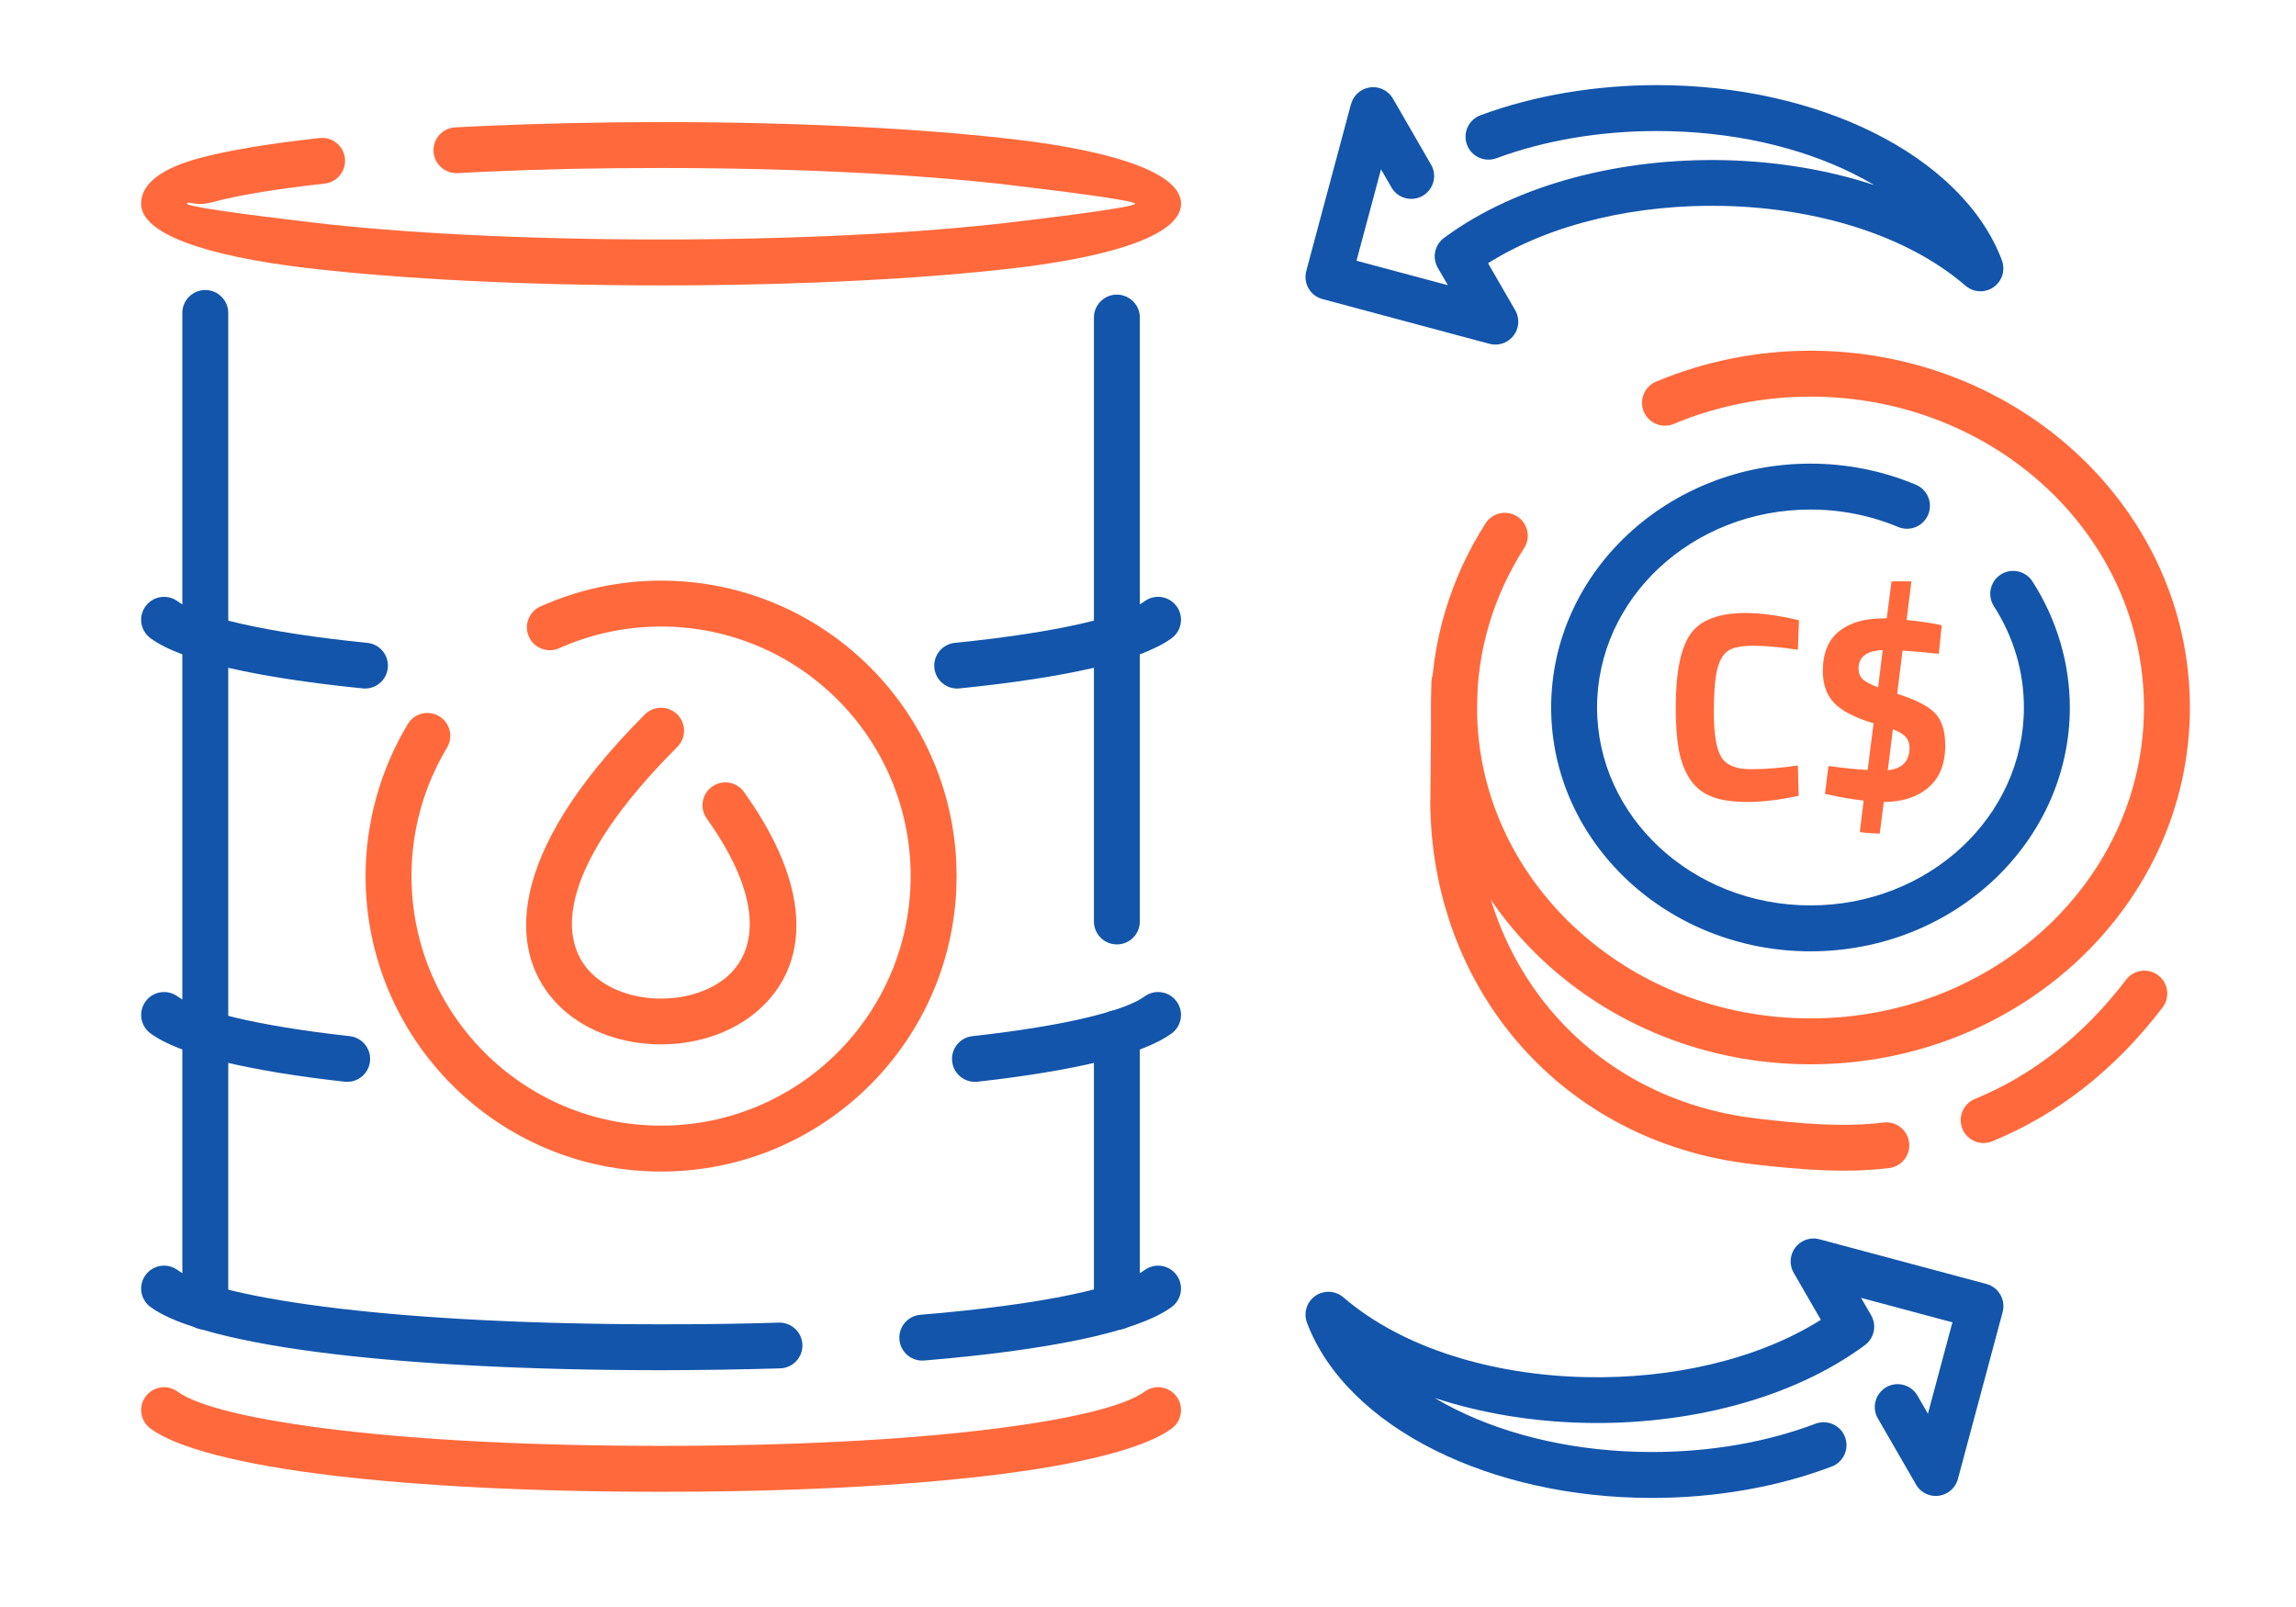
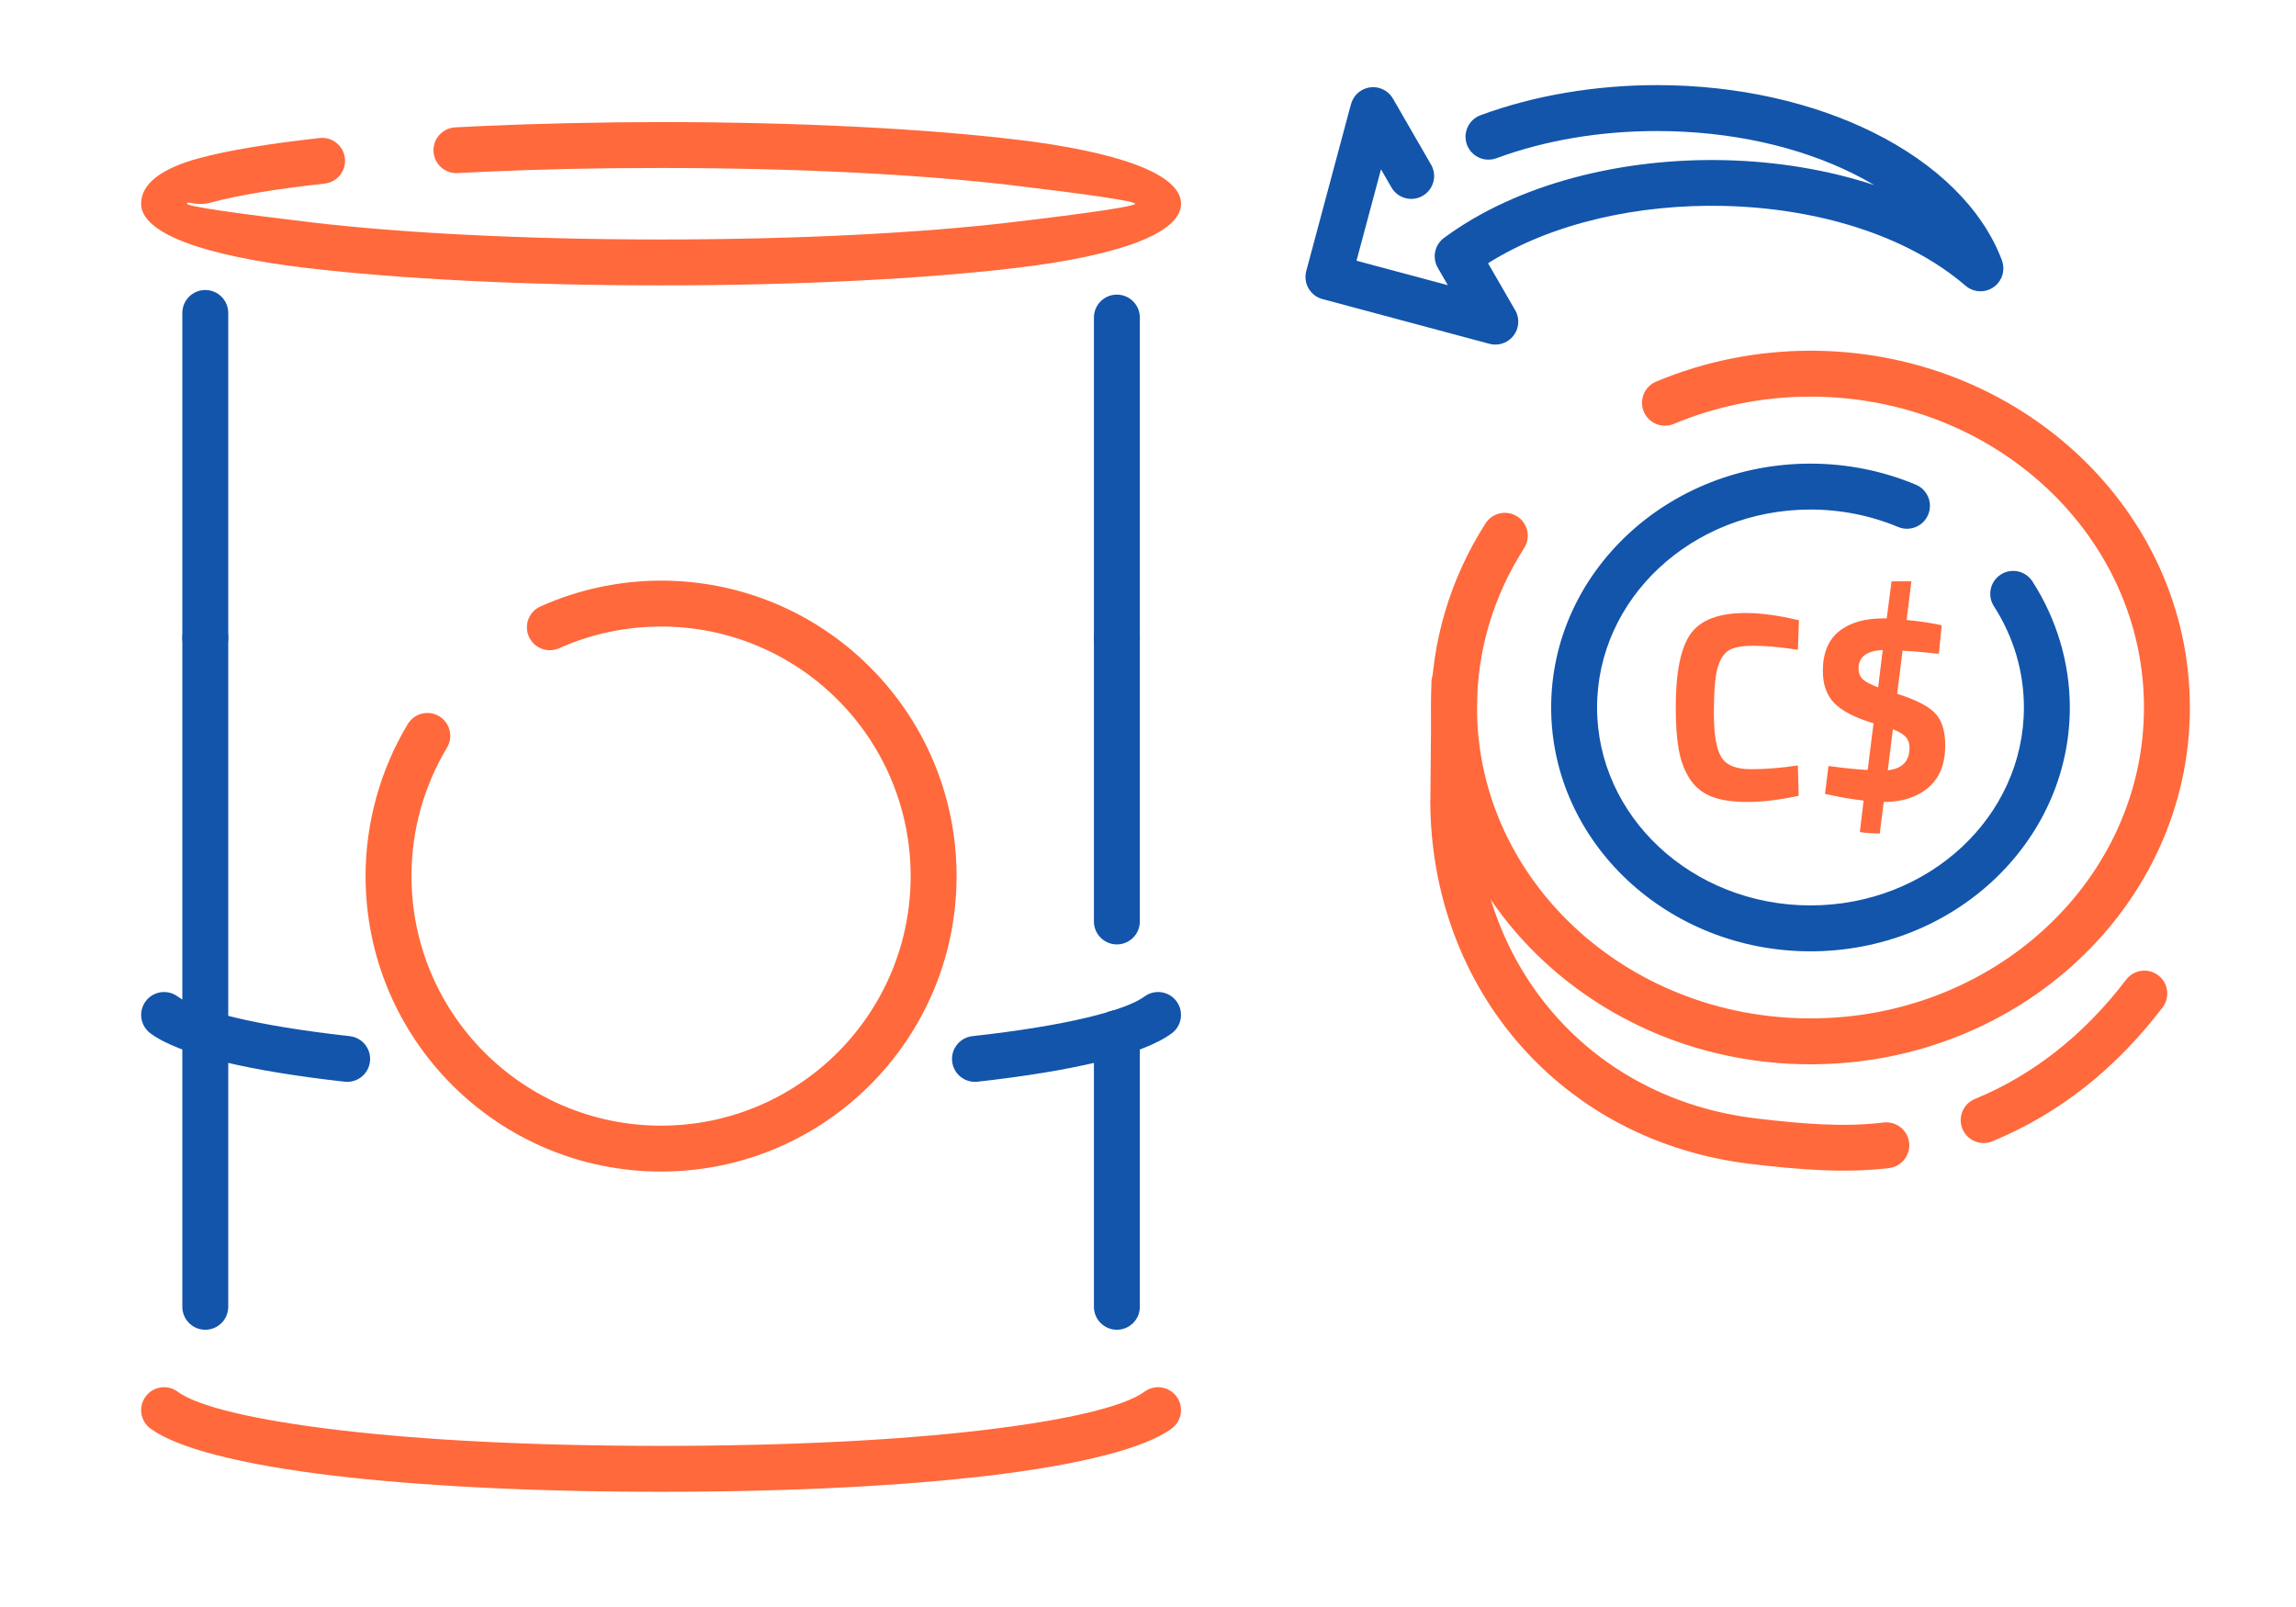
<svg xmlns="http://www.w3.org/2000/svg" xml:space="preserve" width="300px" height="210px" version="1.1" style="shape-rendering:geometricPrecision; text-rendering:geometricPrecision; image-rendering:optimizeQuality; fill-rule:evenodd; clip-rule:evenodd" viewBox="0 0 287996.4 201597.5">
  <defs>
    <style type="text/css">
   
    .fil0 {fill:none}
    .fil1 {fill:#1255ab;fill-rule:nonzero}
    .fil2 {fill:#ff693b;fill-rule:nonzero}
   
  </style>
  </defs>
  <g id="Layer_x0020_1">
    <g id="_2172913966976">
      <rect class="fil0" y="-0.1" width="287996.4" height="201597.5" />
      <path class="fil1" d="M179506.4 20654.1c788.8,1372.7 315.2,3126 -1057.5,3914.8 -1372.7,788.8 -3126,315.2 -3914.8,-1057.5l-1310 -2268.8 -3071.9 11464.3 11456.7 3069.3 -1259.7 -2181.5c-762.7,-1316.4 -362.8,-2987.3 882.2,-3823.4 9162.9,-6737.6 22248.6,-9973.3 35102.3,-9677.3 6458.3,148.9 12887.2,1189.4 18763.6,3124.1 -859.5,-511.7 -1758.3,-1000 -2693.3,-1463.4 -6719.9,-3330.1 -15253.2,-5318.1 -24570.4,-5318.1 -3483.9,0 -7030.6,278.9 -10509.6,871.2 -3277.2,557 -6523,1396.5 -9630.1,2544.3 -1491,546.5 -3143.4,-219.2 -3689.9,-1710.2 -546.5,-1491 219.2,-3143.4 1710.2,-3689.9 3429.1,-1266.9 7023.8,-2195.1 10664.9,-2814.2 3838.1,-653.1 7701.1,-961.1 11454.5,-961.1 10203.5,0 19625.3,2215.1 27113.2,5925.8 7898.8,3913.3 13707.8,9530.3 16162.2,16052.6 356.4,953.5 195.4,2067.7 -517.4,2891.3 -1037.5,1198.8 -2851.2,1330 -4050.1,292.5 -7445.2,-6413 -18777.2,-9741.6 -30320.5,-10007.7 -10745.4,-247.5 -21580.8,2155.8 -29567.6,7190.5l3336.5 5778.4c419.9,656.9 573,1480.8 356,2293.1 -410,1534.4 -1986.8,2446 -3521.3,2036l-20937.6 -5609.9c-1534.4,-410.1 -2446,-1986.9 -2036,-3521.4l5610.3 -20937.5 8.7 2.2c190.1,-711.3 652.7,-1350 1341.3,-1745.7 1372.7,-788.8 3126,-315.2 3914.8,1057.5l4780.3 8279.7z" />
-       <path class="fil1" d="M227727.7 178603.1c1484.5,-559 3142.2,191.6 3701.2,1676.2 559,1484.6 -191.6,3142.3 -1676.2,3701.2 -3499,1325.5 -7156.4,2292.7 -10849.8,2934.8 -3906,679.2 -7849.9,999.3 -11686.9,999.3 -10203.4,0 -19625.3,-2215.1 -27113.2,-5925.8 -7898.7,-3913.3 -13707.8,-9530.4 -16162.2,-16052.6 -559,-1484.6 191.6,-3142.3 1676.2,-3701.3 1048.4,-394.5 2183,-136.4 2956.3,572.2 7446,6377.2 18745.5,9687.6 30255.5,9952.9 10745.5,247.6 21580.8,-2155.8 29567.6,-7190.4l-3400 -5888.8c-795.2,-1372.7 -326.5,-3131 1046.2,-3926.2 687.1,-397.9 1470.6,-479.2 2181.9,-289.1l20938.3 5606.5c1534.5,410.1 2446.1,1986.9 2036,3521.3l-5610.3 20937.6c-410,1534.5 -1986.8,2446.1 -3521.3,2036 -845.5,-226 -1501.6,-805.8 -1851.9,-1537.9l-4671.9 -8091.8c-788.7,-1372.7 -315.2,-3126 1057.5,-3914.8 1372.7,-788.8 3126,-315.2 3914.8,1057.5l1310 2268.8 3072 -11464.3 -11456.8 -3069.3 1259.7 2181.5c722.3,1248 409.3,2867.1 -776.3,3746.2 -9167.9,6790.2 -22305.3,10051.5 -35208.1,9754.5 -6458.4,-148.9 -12887.3,-1189.4 -18763.6,-3124.1 859.4,511.7 1758.2,1000 2693.2,1463.4 6720,3330.1 15253.3,5318.1 24570.4,5318.1 3546.3,0 7164.8,-291 10719.4,-909.4 3353.5,-582.8 6655.7,-1454.3 9792.3,-2642.2z" />
-       <path class="fil2" d="M88650 102686.2c-919.2,-1292.2 -617.2,-3085.6 675,-4004.7 1292.2,-919.2 3085.6,-617.2 4004.7,675 10004.7,14022.2 7258.1,23567.7 544.3,28358.2 -3401.9,2427.2 -7857.9,3516.8 -12163.5,3267.3 -4366.1,-252.8 -8649.8,-1871.2 -11633.3,-4854.7 -6422.4,-6422.1 -6931.5,-18759.1 10808.2,-36499.6 1124.4,-1124.4 2948.4,-1124.4 4072.8,0 1124.4,1124.4 1124.4,2948.4 0,4072.8 -14685.6,14685.9 -15194.3,23968.3 -10808.2,28354 1951,1951 4858.1,3015.7 7875.7,3190.3 3078,178 6203.2,-557.9 8518.5,-2209.9 4304.9,-3071.6 5658.3,-9763.5 -1894.2,-20348.7z" />
      <path class="fil1" d="M137214.4 39840.3c0,-1590.5 1289.6,-2880 2880,-2880 1590.4,0 2879.9,1289.5 2879.9,2880l0 40195.5c0,1590.4 -1289.5,2879.9 -2879.9,2879.9 -1590.4,0 -2880,-1289.5 -2880,-2879.9l0 -40195.5zm-108584.8 40195.1c0,1590.4 -1289.6,2880 -2880,2880 -1590.4,0 -2880,-1289.6 -2880,-2880l0 -40773.4c0,-1590.4 1289.6,-2880 2880,-2880 1590.4,0 2880,1289.6 2880,2880l0 40773.4z" />
      <path class="fil2" d="M57392.5 21715.4c-1583.9,80.5 -2934.4,-1138.4 -3014.9,-2722.4 -80.5,-1584 1138.4,-2934.4 2722.4,-3014.9l3309.7 -162.5c3478.3,-158 7173.8,-281.6 11055.4,-366.2 4035.7,-88.1 7874.9,-134.6 11456.7,-134.6 17312.3,0 33020.6,833 44421,2179.7 12851.7,1517.8 20801.9,4326.3 20801.9,8064.2 0,3737.6 -7949.8,6546.5 -20801.5,8064.3 -11400.5,1346.3 -27108.7,2179.3 -44421.4,2179.3 -17312.3,0 -33020.9,-833 -44421,-2179.3 -12851.7,-1517.8 -20801.5,-4326.7 -20801.5,-8064.3 0,-2536.8 2593.9,-4442 7270.2,-5712.7 3562.5,-967.1 8742.7,-1827.7 15122.1,-2530.3 1577.9,-173.9 2998.3,964.5 3172.1,2542.4 173.9,1578 -964.5,2998.3 -2542.4,3172.2 -6051.4,666.7 -10931.4,1473.6 -14244.5,2373.1 -1940.8,527.2 -3017.6,-295.9 -3017.6,155.3 0,328.1 6006.4,1203 15716.6,2349.7 11162.7,1317.9 26627.6,2133.9 43746,2133.9 17118.8,0 32583.3,-816 43746.3,-2133.9 9710.3,-1146.7 15716.6,-2021.6 15716.6,-2349.7 0,-328 -6006.7,-1203 -15716.9,-2349.7 -11163.1,-1318.3 -26627.6,-2134.2 -43746,-2134.2 -4204.7,0 -7988.7,38.5 -11344.1,111.8 -3706.9,80.5 -7360.9,204.9 -10920.8,366.3l-3264.4 162.5z" />
-       <path class="fil1" d="M143565.8 75429c1279.7,-938.1 3078.4,-661.1 4016.5,618.7 938,1279.7 661,3078.4 -618.7,4016.4 -1914.7,1411.3 -5300,2692.9 -10016,3770.1 -4315.4,985.6 -9890.2,1847.7 -16609.3,2527.3 -1578,155 -2983.6,-998.2 -3138.5,-2576.1 -155,-1577.9 998.1,-2983.5 2576.1,-3138.5 6439.5,-651.2 11772.3,-1475.5 15888.9,-2415.4 3943.9,-900.7 6612.2,-1852.4 7901,-2802.5zm-97497.7 5217.5c1577.9,155 2731,1560.6 2576.1,3138.5 -155,1578 -1560.6,2731.1 -3138.5,2576.1 -6719.5,-679.5 -12294.7,-1542 -16609.7,-2527.3 -4716.4,-1077.2 -8101.3,-2358 -10015.6,-3769.7 -1279.7,-938 -1556.8,-2736.7 -618.7,-4016.4 938.1,-1279.8 2736.7,-1556.8 4016.4,-618.7 1288.5,949.8 3956.4,1901.4 7900.7,2802.1 4116.6,939.9 9449,1764.2 15889.3,2415.4z" />
      <path class="fil1" d="M137214.4 80035.8c0,-1590.4 1289.6,-2880 2880,-2880 1590.4,0 2879.9,1289.6 2879.9,2880l0 35560.7c0,1590.4 -1289.5,2880 -2879.9,2880 -1590.4,0 -2880,-1289.6 -2880,-2880l0 -35560.7zm-108584.8 49576.6c0,1590.4 -1289.6,2879.9 -2880,2879.9 -1590.4,0 -2880,-1289.5 -2880,-2879.9l0 -49577c0,-1590.4 1289.6,-2880 2880,-2880 1590.4,0 2880,1289.6 2880,2880l0 49577z" />
      <path class="fil1" d="M143565.8 125005.5c1279.7,-938 3078.4,-661 4016.5,618.7 938,1279.8 661,3078.4 -618.7,4016.5 -1804.4,1330 -4925.5,2545.9 -9246.5,3583.7 -3985.1,957.7 -9056.8,1800.2 -15111.5,2476.3 -1578,173.9 -2998.3,-964.5 -3172.1,-2542.4 -173.9,-1578 964.5,-2998.3 2542.4,-3172.2 5881.3,-656.8 10714.8,-1452.8 14413.8,-2341.7 3544.4,-851.5 5964.4,-1745.8 7176.1,-2638.9zm-99698.1 4980.6c1577.9,173.9 2716.3,1594.2 2542.4,3172.2 -173.8,1577.9 -1594.2,2716.3 -3172.1,2542.4 -6054.7,-676.1 -11126,-1518.6 -15111.1,-2476.3 -4321.1,-1037.8 -7442.2,-2253.7 -9246.5,-3583.7 -1279.7,-938.1 -1556.8,-2736.7 -618.7,-4016.5 938.1,-1279.7 2736.7,-1556.7 4016.4,-618.7 1211.7,893.1 3631.7,1787.4 7176.1,2638.9 3699,888.9 8532.2,1684.9 14413.5,2341.7z" />
      <path class="fil1" d="M137214.4 129612.4c0,-1590.5 1289.6,-2880 2880,-2880 1590.4,0 2879.9,1289.5 2879.9,2880l0 34324.8c0,1590.4 -1289.5,2880 -2879.9,2880 -1590.4,0 -2880,-1289.6 -2880,-2880l0 -34324.8zm-108584.8 34324.4c0,1590.4 -1289.6,2880 -2880,2880 -1590.4,0 -2880,-1289.6 -2880,-2880l0 -34324.4c0,-1590.5 1289.6,-2880 2880,-2880 1590.4,0 2880,1289.5 2880,2880l0 34324.4z" />
      <path class="fil2" d="M143565.8 174581.7c1279.7,-938 3078.4,-661 4016.5,618.7 938,1279.8 661,3078.4 -618.7,4016.5 -3264.7,2407.1 -11213.8,4514.6 -23085.5,5917.1 -10550.8,1246.1 -24385.6,2009.2 -40956.3,2009.2 -16570.8,0 -30405.2,-763.1 -40956,-2009.2 -11871.7,-1402.5 -19820.7,-3510 -23085.4,-5917.1 -1279.7,-938.1 -1556.8,-2736.7 -618.7,-4016.5 938.1,-1279.7 2736.7,-1556.7 4016.4,-618.7 2489.2,1835.4 9483.1,3552.7 20362.7,4837.8 10312.7,1217.7 23911.7,1963.8 40281,1963.8 16369.3,0 29968.6,-746.1 40281.3,-1963.8 10879.6,-1285.1 17873.5,-3002.4 20362.7,-4837.8z" />
-       <path class="fil1" d="M143565.8 159330c1279.7,-938 3078.4,-661 4016.5,618.7 938,1279.8 661,3078.4 -618.7,4016.5 -2101.4,1549.6 -6009.4,2950.2 -11536.5,4101.1 -5089.1,1059.4 -11643.5,1956.3 -19505.2,2610.1 -1583.9,130.4 -2974.4,-1048.4 -3104.8,-2632.4 -130.4,-1584 1048.4,-2974.5 2632.4,-3104.8 7684.8,-639.2 14000,-1496.7 18807.5,-2497.5 4707.7,-980.4 7857.5,-2041.7 9308.8,-3111.7zm-45864.7 6592.9c1583.9,-43 2904.1,1206.1 2947.2,2790.1 43.1,1583.9 -1206,2904.1 -2790,2947.2 -2328.9,71.4 -4776.1,127 -7339.8,164.8 -2954.4,43.4 -5501.7,66.5 -7596.7,66.5 -16570.8,0 -30405.5,-763.1 -40956.3,-2009.2 -11871.8,-1402.5 -19820.4,-3510 -23085.1,-5917.1 -1279.7,-938.1 -1556.8,-2736.7 -618.7,-4016.5 938.1,-1279.7 2736.7,-1556.7 4016.4,-618.7 2489.2,1835.3 9483.1,3552.7 20362.4,4837.8 10312.7,1217.7 23912,1963.8 40281.3,1963.8 3084,0 5582.3,-15.1 7529.5,-43.9 2447.6,-35.9 4866.1,-91.4 7249.8,-164.8z" />
      <path class="fil2" d="M70131.7 81319.7c-1447.6,645.9 -3145.3,-3.4 -3791.2,-1451 -646,-1447.5 3.4,-3145.3 1450.9,-3791.2 2391.7,-1069.9 4871.7,-1879.1 7396.4,-2418.1 2549.7,-543.8 5142,-820.9 7733.6,-820.9 10235.6,0 19502.5,4149.1 26209.9,10856.2 6707.1,6707.4 10856.2,15974.3 10856.2,26209.9 0,10235.6 -4149.1,19502.5 -10856.2,26209.6 -6707.4,6707.4 -15974.3,10856.5 -26209.9,10856.5 -10235.2,0 -19502.5,-4149.1 -26209.5,-10856.5 -6707.5,-6707.1 -10856.6,-15974.4 -10856.6,-26209.6 0,-3337.6 459.6,-6664.7 1353.4,-9892.4 888.6,-3207.6 2209.5,-6295.5 3936.4,-9172.8 813.7,-1360.6 2576.8,-1803.9 3937.4,-990.2 1360.6,813.7 1804,2576.8 990.2,3937.5 -1461.9,2435.5 -2578.7,5046.3 -3329.3,7755.5 -745.3,2690.2 -1128.2,5502.9 -1128.2,8362.4 0,8645.2 3504.4,16472.1 9169.4,22136.8 5664.7,5665.1 13491.6,9169.4 22136.8,9169.4 8645.2,0 16472.1,-3504.3 22137.2,-9169.4 5664.7,-5664.7 9169,-13491.6 9169,-22136.8 0,-8644.8 -3504.3,-16472.1 -9169,-22137.1 -5665.1,-5664.7 -13492.4,-9169.1 -22137.2,-9169.1 -2218.9,0 -4411.4,231.3 -6540.8,685.6 -2153.9,460 -4249.6,1141.4 -6248.9,2035.7z" />
      <path class="fil2" d="M225615.3 99829.7c-2379.2,516.2 -4522.9,774.4 -6430.8,774.4 -1907.9,0 -3434,-235.9 -4578.8,-707.2 -1144.8,-471.3 -2042.8,-1223 -2693.7,-2255.5 -650.8,-1032.6 -1099.8,-2244.7 -1346.6,-3636.3 -246.8,-1391.6 -370.4,-3142.6 -370.4,-5252.3 0,-4422 622.9,-7502.7 1868.6,-9242.4 1245.7,-1739.3 3541,-2608.9 6885.1,-2608.9 1930.5,0 4163.8,302.7 6700.2,908.9l-134.5 3703.5c-2222.3,-336.7 -4068.6,-504.9 -5538.5,-504.9 -1470.2,0 -2519.7,196.2 -3148.3,589.2 -628.5,392.7 -1094.1,1139.2 -1397.2,2239 -302.8,1099.8 -454.3,2974.1 -454.3,5622.7 0,2648.3 308.4,4483.2 925.6,5504.8 617.5,1021.2 1851.9,1531.8 3703.8,1531.8 1851.6,0 3821.5,-157.2 5908.9,-471.3l100.9 3804.5zm18383 -6329.9c0,2334.6 -707.1,4102.2 -2121,5303 -1414.3,1200.7 -3265.9,1801.3 -5555.5,1801.3l-33.6 0 -505 3973c-1661,-67.3 -2491.4,-145.9 -2491.4,-235.9l471.3 -3905.3c-1661.1,-202.2 -3052.7,-437.7 -4174.8,-707.1l-673.5 -134.6 437.6 -3501.7c1773.4,246.8 3411.8,415.4 4915.6,505l740.8 -5858.2c-2311.9,-695.8 -3950.3,-1537.5 -4915.6,-2525.5 -965.3,-987.6 -1447.9,-2334.2 -1447.9,-4040.2 0,-2222 673.5,-3877.4 2020.1,-4965.9 1347,-1088.9 3198.6,-1633.1 5555.5,-1633.1l437.7 0 606.2 -4646.1 2491.4 0 -606.2 4848.3c1391.6,134.5 2671,314.1 3838.4,538.6l572.2 134.5 -370.3 3569c-1638.4,-179.6 -3153.6,-314.1 -4545.2,-404.1l-673.5 5421c2334.5,740.4 3922.3,1554.1 4764.4,2440.7 841.7,886.7 1262.3,2227.7 1262.3,4023.3zm-10875.1 -9629c0,538.6 168.6,976.3 505.4,1313 336.3,336.8 987.5,684.5 1952.4,1043.9l572.6 -4680.1c-2020.1,89.9 -3030.4,864 -3030.4,2323.2zm6397.2 9932.1c0,-538.6 -151.6,-981.9 -454.3,-1330 -303.1,-347.7 -847.4,-678.8 -1633.1,-992.9l-639.9 5151.1c1818.3,-201.8 2727.3,-1144.8 2727.3,-2828.2z" />
      <path class="fil2" d="M179545.3 85645.7c12.5,-1584 1307.4,-2858.5 2891.3,-2846 1584,12.5 2858.5,1307.3 2846,2891.3l-127.8 14655.3 11 0c0,10415.5 3607.9,19887.6 9892.8,27018.4 6146.2,6973.5 14870.7,11727.3 25299.8,12951.5 2867.5,336.4 5645.1,621 8266.9,736.3 2595,114.1 5142,72.5 7649.6,-232.9 1578,-186.3 3008.5,941.9 3194.8,2519.8 186.4,1578 -941.8,3008.5 -2519.7,3194.8 -2786.7,339 -5644.3,384.4 -8571.9,255.5 -2900.8,-127.7 -5767.1,-418.4 -8672,-758.9 -11918.2,-1399.2 -21908.9,-6855.2 -28967.5,-14863.9 -7199.9,-8169 -11332.7,-18975.3 -11332.7,-30820.6l11.3 0 128.1 -14700.6zm70354.3 57530.4c-1466.1,602.5 -3143.4,-97.5 -3745.9,-1563.5 -602.4,-1466.1 97.6,-3143.4 1563.6,-3745.9 3597,-1478.5 7018.1,-3472.9 10223.1,-5996.9 3149.5,-2480.1 6079.3,-5467.4 8752.2,-8974 962.6,-1260.8 2766.2,-1502.7 4027,-540.1 1260.8,962.7 1502.7,2766.3 540.1,4027.1 -2978.2,3907.2 -6247.1,7238.8 -9764.3,10008.8 -3604.1,2838.4 -7485.2,5094.7 -11595.8,6784.5z" />
      <path class="fil1" d="M240306.9 60802.4c1466.1,608.9 2161.5,2291.5 1552.6,3757.5 -608.9,1466.1 -2291.5,2161.5 -3757.6,1552.7 -1718.9,-718.5 -3521.7,-1266.6 -5377,-1636.6 -1841.8,-367.3 -3728.9,-554.4 -5628,-554.4 -7436.2,0 -14156.1,2805.5 -19008.2,7340.1 -4795,4481.3 -7761.5,10666.8 -7761.5,17491.1 0,6824.2 2966.5,13009.3 7761.5,17490.6 4852.1,4534.7 11572,7340.2 19008.2,7340.2 7436.1,0 14156,-2805.5 19008.1,-7340.2 4795,-4481.3 7761.5,-10666.4 7761.5,-17490.6 0,-2249.6 -323.5,-4465.9 -952.8,-6588.8 -631.5,-2131.6 -1575.6,-4191.4 -2813,-6118.2 -857.2,-1335.7 -469.5,-3114.3 866.2,-3971.5 1335.7,-857.2 3114.3,-469.4 3971.5,866.3 1528,2379.1 2698.5,4939 3488.1,7603.5 792.2,2673.2 1200,5434.9 1200,8208.7 0,8478.9 -3671.8,16150.8 -9606.7,21698 -5878.6,5493.8 -13984.5,8892.7 -22922.9,8892.7 -8938.5,0 -17044.4,-3398.9 -22923,-8892.7 -5934.9,-5547.2 -9606.7,-13219.1 -9606.7,-21698 0,-8479.7 3671.8,-16151.3 9606.7,-21698.4 5878.6,-5493.9 13984.5,-8892.7 22923,-8892.7 2272.9,0 4536.8,225.2 6752.8,667 2202.6,439.2 4367.5,1100.2 6457.2,1973.7z" />
      <path class="fil2" d="M209941.8 53183.3c-1466.1,608.9 -3148.7,-86.5 -3757.6,-1552.6 -608.8,-1466 86.6,-3148.7 1552.6,-3757.5 3056.1,-1280.5 6229.4,-2250 9463.5,-2896.6 3246.2,-649 6563.4,-979.3 9896.6,-979.3 13098.5,0 24973.2,4988.5 33583.7,13053.9 8653.5,8105.5 14006.3,19315.1 14006.3,31705.4 0,12390.2 -5352.8,23599.8 -14006.3,31705.3 -8610.5,8065.4 -20485.2,13053.9 -33583.7,13053.9 -13098.2,0 -24973.3,-4988.5 -33583.7,-13053.9 -8653.5,-8105.5 -14006.4,-19315.1 -14006.4,-31705.3 0,-4057.3 593,-8090.8 1746.5,-11991.6 1150.4,-3889.4 2857.3,-7629.2 5088.7,-11111.3 857.2,-1335.6 2635.8,-1723.4 3971.4,-866.2 1335.7,857.2 1723.5,2635.8 866.3,3971.4 -1939.6,3026.7 -3420,6266.4 -4413.7,9626 -990.2,3348.6 -1499.3,6837.1 -1499.3,10371.7 0,10738.6 4656.7,20469.6 12183.9,27520.6 7571.4,7092.2 18051.9,11478.7 29646.3,11478.7 11594.3,0 22074.8,-4386.5 29646.2,-11478.7 7527.2,-7051 12183.9,-16782 12183.9,-27520.6 0,-10738.7 -4656.7,-20469.7 -12183.9,-27520.7 -7571.4,-7092.2 -18051.9,-11478.7 -29646.2,-11478.7 -2958.6,0 -5899.1,292.2 -8771.8,866.7 -2884.9,576.7 -5696.1,1433.5 -8383.3,2559.4z" />
    </g>
  </g>
</svg>